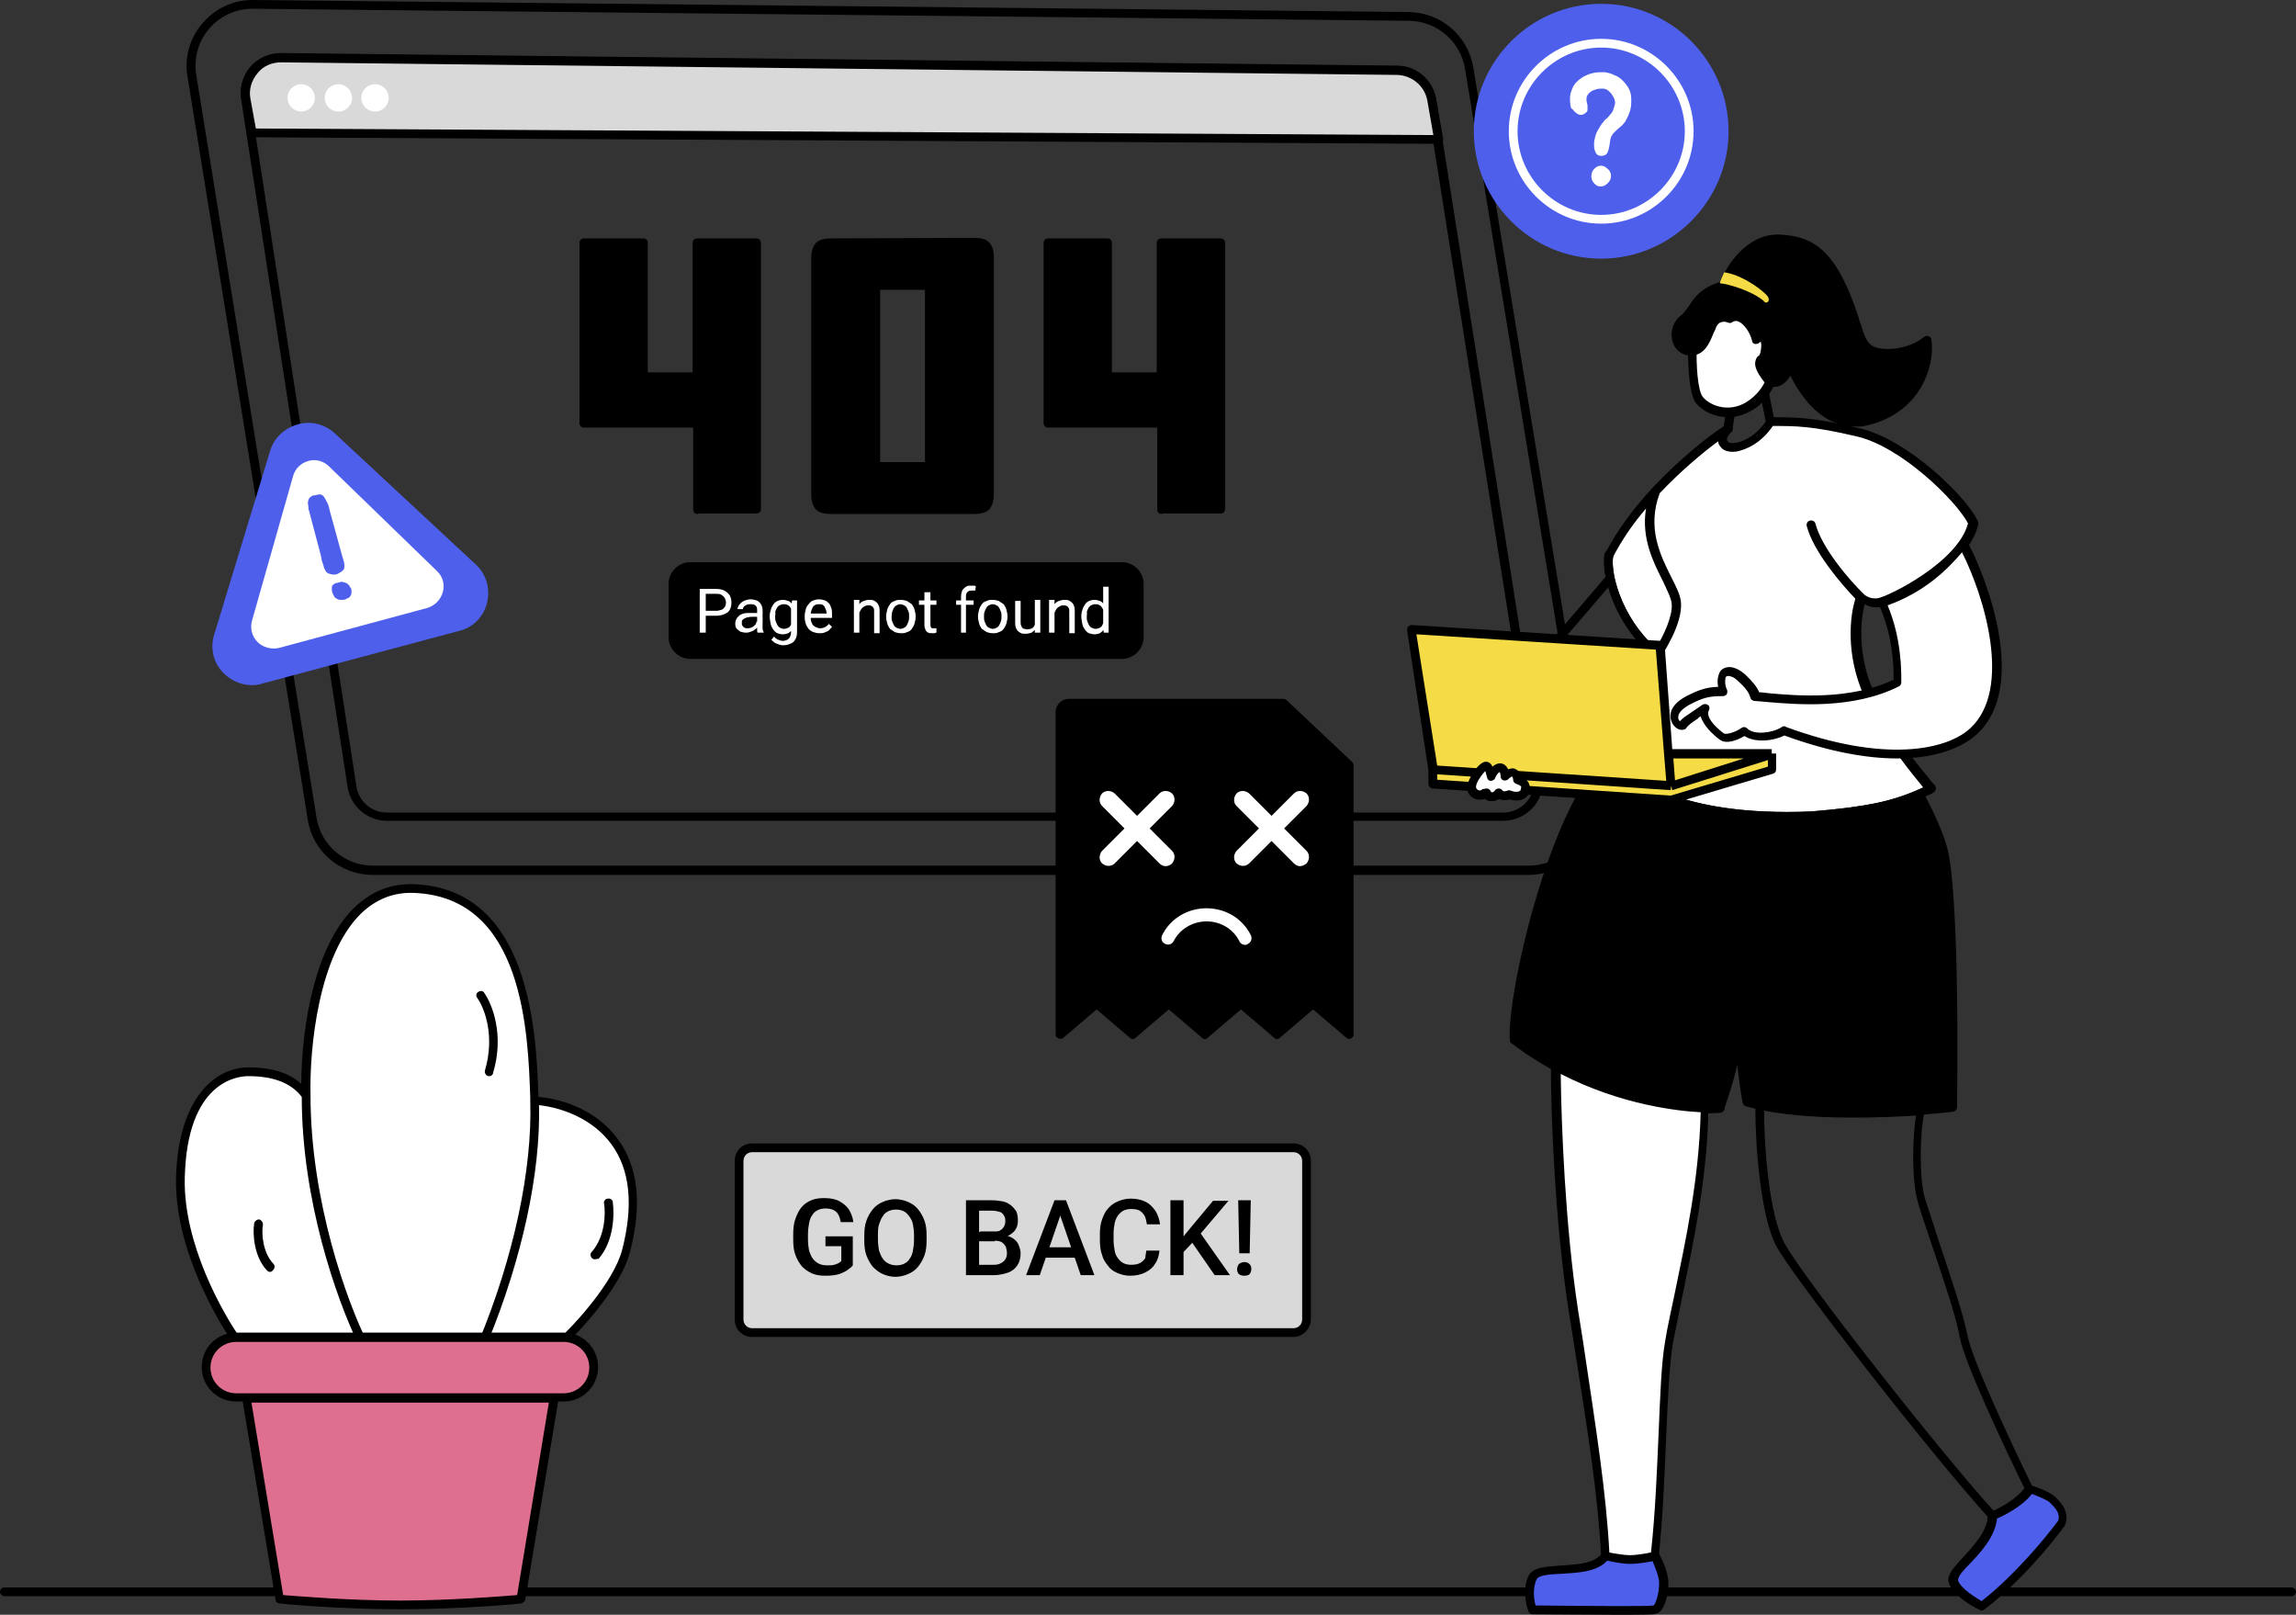
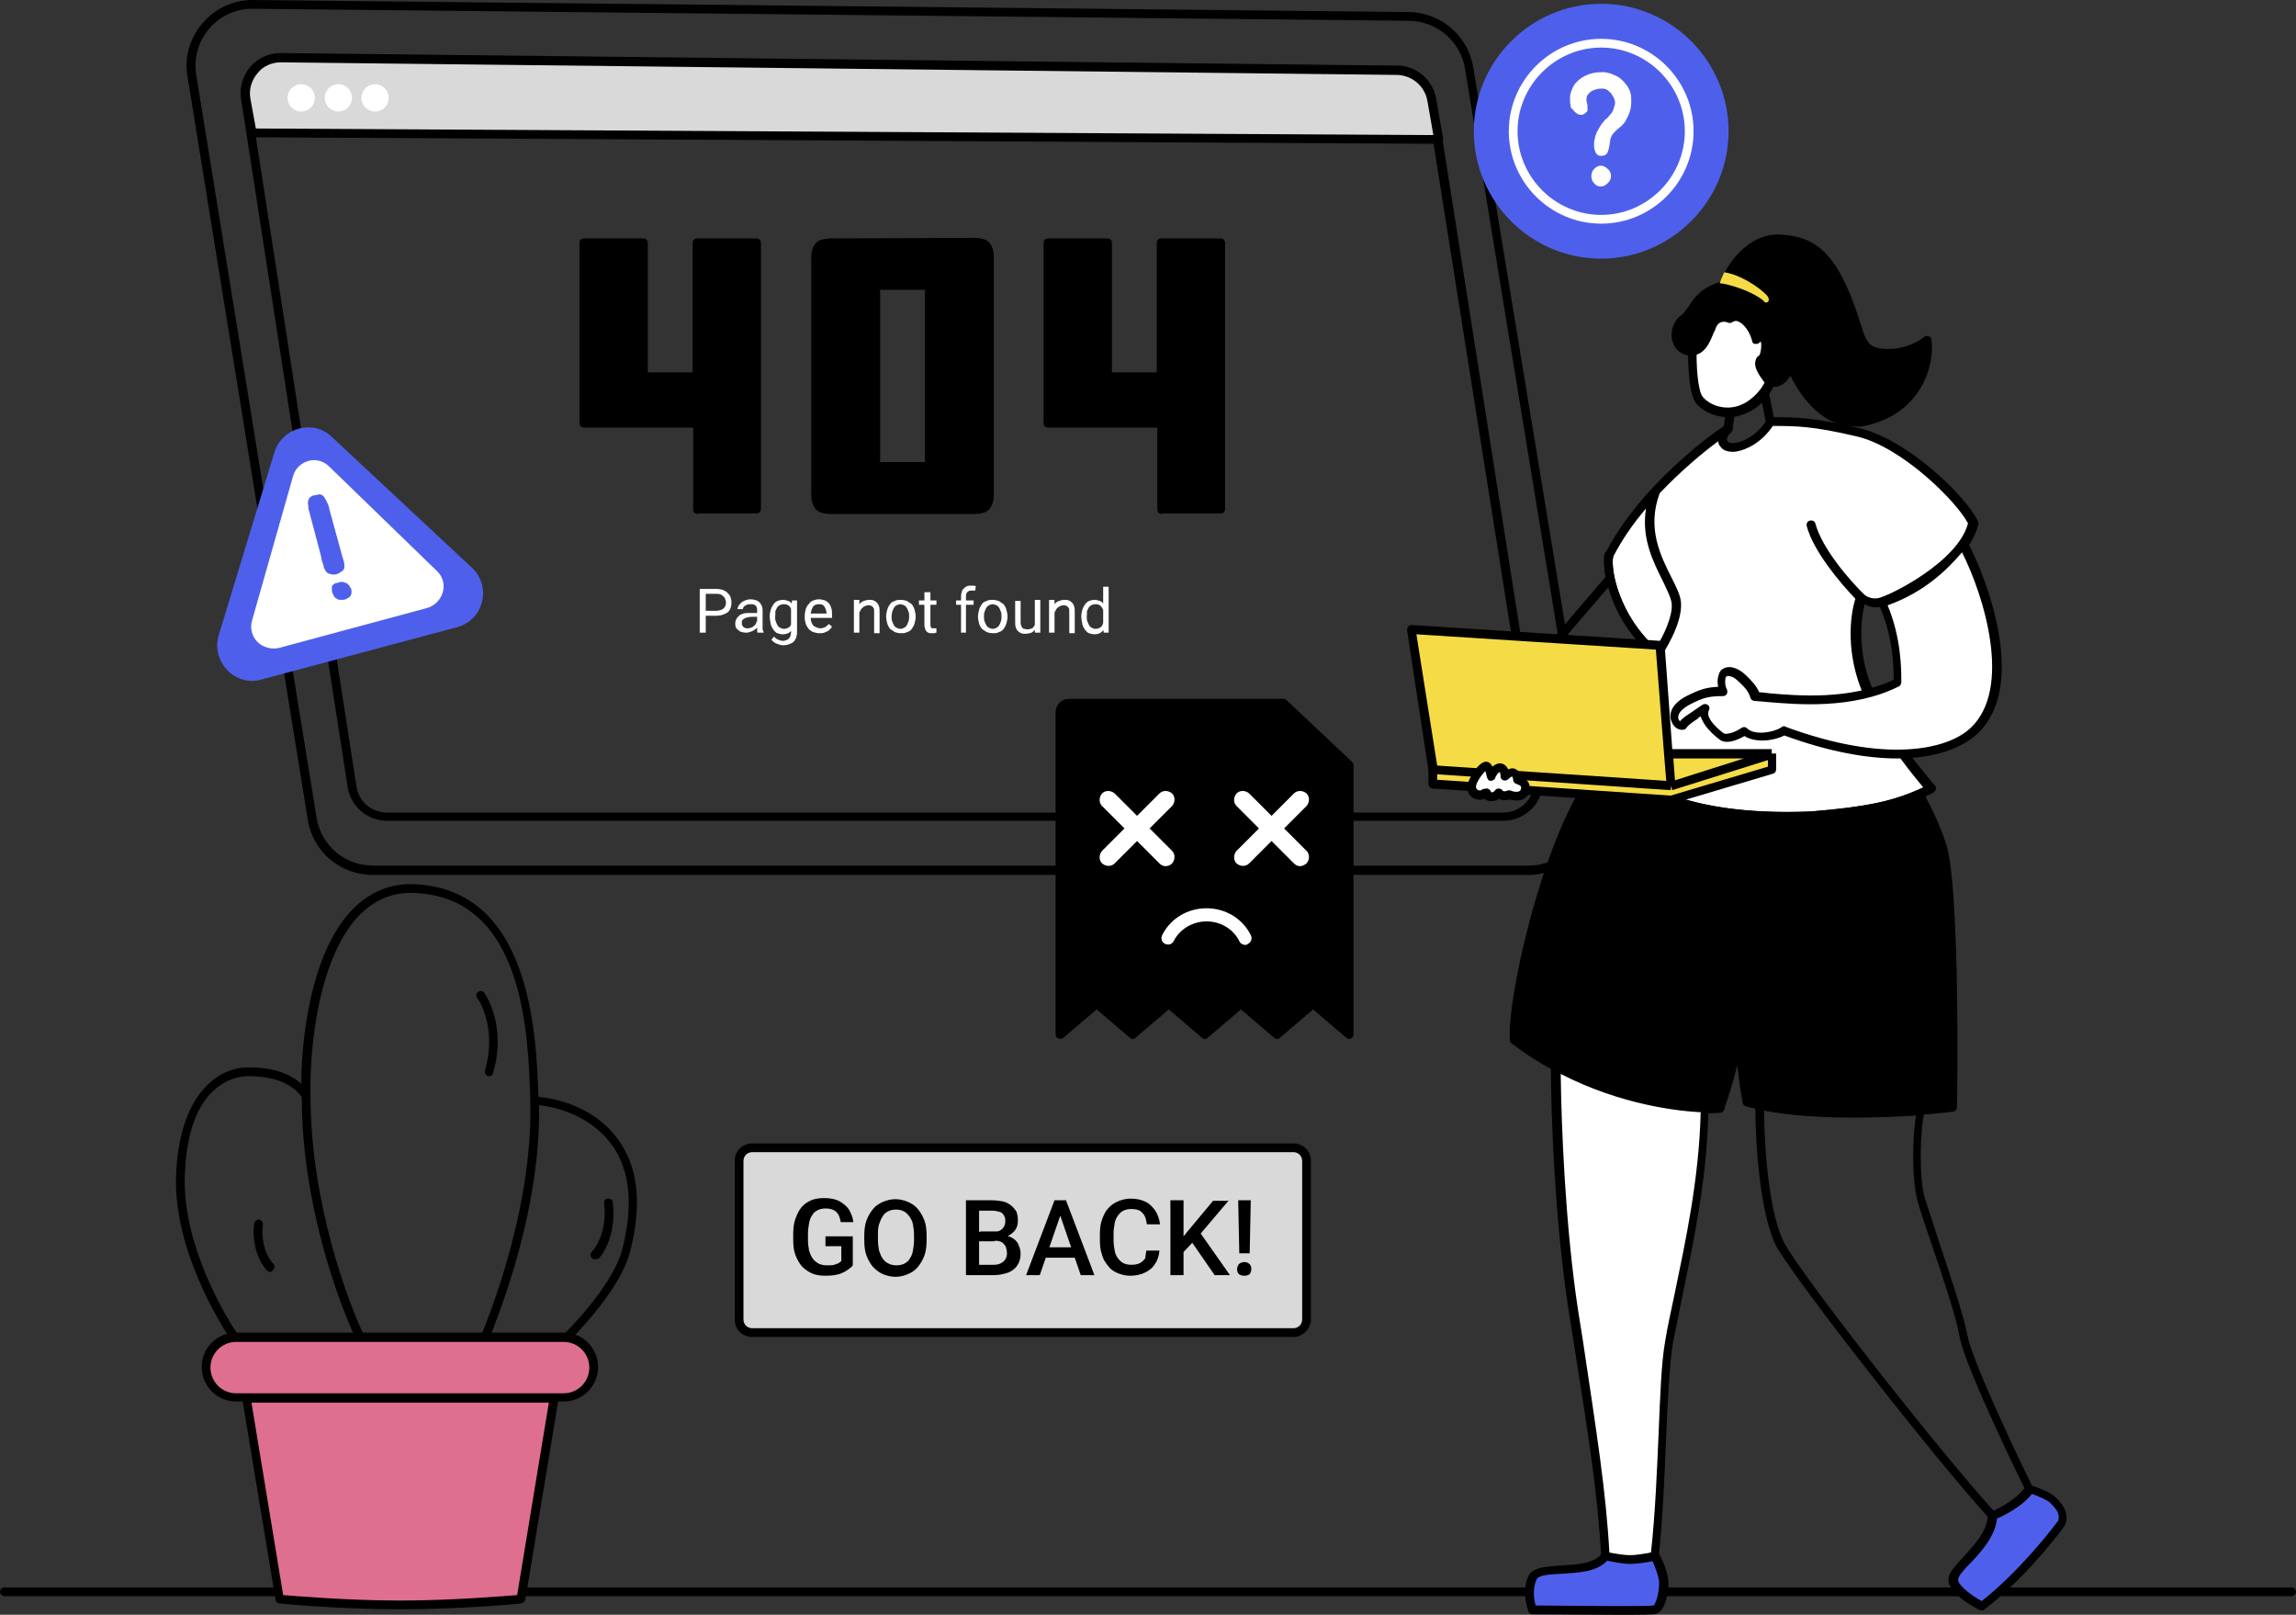
<svg xmlns="http://www.w3.org/2000/svg" version="1.1" id="Layer_1" x="0px" y="0px" viewBox="0 0 420 295.3" style="enable-background:new 0 0 420 295.3;" xml:space="preserve">
  <rect x="0" y="0" width="420" height="295.3" fill="#333333" stroke="none" />
  <style type="text/css">
	.st0{fill:#D9D9D9;}
	.st1{fill:#FFFFFF;}
	.st2{fill:#4E60EB;}
	.st3{fill:#DE6F8F;}
	.st4{fill:#F5DC46;}
</style>
  <g>
    <g>
      <g>
        <g>
          <path d="M274.9,150.1H70.8c-3.6,0-6.6-2.6-7.2-6.1L44.1,18.1c-0.3-2.1,0.3-4.2,1.7-5.9c1.4-1.6,3.4-2.5,5.6-2.5l204.2,2.3      c0,0,0,0,0,0c3.5,0,6.5,2.6,7.1,6.1l19.5,123.6c0.3,2.1-0.3,4.2-1.6,5.8C279.1,149.2,277.1,150.1,274.9,150.1z M51.3,11.4      c-1.6,0-3.2,0.7-4.3,1.9c-1.1,1.3-1.6,2.9-1.3,4.6l19.5,125.9c0.4,2.8,2.8,4.8,5.6,4.8h204.2c1.6,0,3.2-0.7,4.3-2      c1.1-1.3,1.5-2.9,1.3-4.5L261,18.5c-0.4-2.7-2.7-4.7-5.5-4.8L51.3,11.4C51.3,11.4,51.3,11.4,51.3,11.4z" />
        </g>
        <g>
          <path class="st0" d="M255.6,12.9L51.5,10.6c-4,0-7.1,3.6-6.4,7.5l1.1,6.2l217,1.2l-1.3-7.3C261.3,15.2,258.7,12.9,255.6,12.9z" />
          <path d="M263.1,26.3C263.1,26.3,263.1,26.3,263.1,26.3L46.1,25.1c-0.4,0-0.7-0.3-0.8-0.7l-1.1-6.2c-0.4-2.1,0.2-4.3,1.6-5.9      c1.4-1.6,3.4-2.5,5.6-2.5l204.2,2.3h0c3.5,0,6.5,2.6,7.1,6l1.3,7.3c0,0.2,0,0.5-0.2,0.7C263.6,26.2,263.4,26.3,263.1,26.3z       M46.8,23.5l215.4,1.2l-1.1-6.3c-0.5-2.7-2.8-4.6-5.5-4.7L51.4,11.4c-1.7,0-3.3,0.7-4.3,2c-1.1,1.3-1.6,3-1.3,4.6L46.8,23.5z" />
        </g>
        <g>
          <path d="M279.6,160H68.2c-6,0-11-4.3-11.9-10.1L34.3,14c-0.6-3.5,0.4-7.1,2.8-9.8C39.4,1.5,42.7,0,46.2,0c0,0,0.1,0,0.1,0      l211.4,2.2l0,0c5.9,0.1,10.8,4.3,11.8,10.1l22,133.6c0.6,3.5-0.4,7.1-2.7,9.8C286.5,158.4,283.2,160,279.6,160z M46.2,1.6      c-3.1,0-5.9,1.3-7.9,3.6c-2,2.3-2.9,5.4-2.4,8.5l22,135.8c0.8,5.1,5.2,8.8,10.3,8.8h211.4c3.1,0,6-1.3,8-3.7      c2-2.3,2.8-5.4,2.3-8.5L268,12.6c-0.8-5-5.1-8.7-10.2-8.8L46.4,1.6C46.3,1.6,46.3,1.6,46.2,1.6z" />
        </g>
        <g>
          <circle class="st1" cx="55.1" cy="17.9" r="2.5" />
        </g>
        <g>
          <circle class="st1" cx="61.9" cy="17.9" r="2.5" />
        </g>
        <g>
          <circle class="st1" cx="68.6" cy="17.9" r="2.5" />
        </g>
        <g>
-           <path d="M126.3,102.8h78.9c2.2,0,4,1.8,4,4v9.7c0,2.2-1.8,4-4,4h-78.9c-2.2,0-4-1.8-4-4v-9.7      C122.3,104.6,124.1,102.8,126.3,102.8z" />
-         </g>
+           </g>
        <g>
          <path class="st1" d="M131,112.6h-2.1v-0.9h2.1c0.4,0,0.7-0.1,1-0.2s0.4-0.3,0.6-0.5c0.1-0.2,0.2-0.5,0.2-0.8      c0-0.3-0.1-0.5-0.2-0.8c-0.1-0.2-0.3-0.4-0.6-0.6c-0.3-0.2-0.6-0.2-1-0.2h-1.9v7.1h-1.1v-8h3c0.6,0,1.1,0.1,1.5,0.3      c0.4,0.2,0.7,0.5,1,0.9c0.2,0.4,0.3,0.8,0.3,1.3c0,0.5-0.1,1-0.3,1.3c-0.2,0.4-0.5,0.6-1,0.8C132.1,112.5,131.6,112.6,131,112.6      z M138.5,114.7v-3.1c0-0.2,0-0.4-0.1-0.6c-0.1-0.2-0.2-0.3-0.4-0.4c-0.2-0.1-0.4-0.1-0.7-0.1c-0.3,0-0.5,0-0.7,0.1      c-0.2,0.1-0.3,0.2-0.5,0.3c-0.1,0.1-0.2,0.3-0.2,0.5h-1c0-0.2,0.1-0.4,0.2-0.6c0.1-0.2,0.3-0.4,0.5-0.6c0.2-0.2,0.5-0.3,0.7-0.4      c0.3-0.1,0.6-0.2,1-0.2c0.4,0,0.8,0.1,1.1,0.2c0.3,0.1,0.6,0.4,0.8,0.7c0.2,0.3,0.3,0.7,0.3,1.1v2.8c0,0.2,0,0.4,0,0.6      c0,0.2,0.1,0.4,0.2,0.6v0.1h-1.1c-0.1-0.1-0.1-0.3-0.1-0.5C138.5,115.1,138.5,114.9,138.5,114.7z M138.6,112.1l0,0.7h-1      c-0.3,0-0.5,0-0.8,0.1c-0.2,0-0.4,0.1-0.6,0.2c-0.2,0.1-0.3,0.2-0.4,0.3c-0.1,0.1-0.1,0.3-0.1,0.5c0,0.2,0,0.4,0.1,0.5      c0.1,0.2,0.2,0.3,0.4,0.4c0.2,0.1,0.4,0.1,0.6,0.1c0.3,0,0.6-0.1,0.8-0.2c0.2-0.1,0.4-0.3,0.6-0.5c0.1-0.2,0.2-0.4,0.2-0.6      l0.4,0.5c0,0.2-0.1,0.3-0.2,0.5c-0.1,0.2-0.3,0.4-0.5,0.5c-0.2,0.2-0.4,0.3-0.7,0.4c-0.3,0.1-0.5,0.2-0.9,0.2      c-0.4,0-0.8-0.1-1.1-0.2c-0.3-0.2-0.5-0.4-0.7-0.6c-0.2-0.3-0.2-0.6-0.2-0.9c0-0.3,0.1-0.6,0.2-0.8c0.1-0.2,0.3-0.4,0.5-0.6      c0.2-0.2,0.5-0.3,0.8-0.4c0.3-0.1,0.7-0.1,1.1-0.1H138.6z M144.9,109.8h0.9v5.8c0,0.5-0.1,1-0.3,1.3c-0.2,0.4-0.5,0.7-0.9,0.8      c-0.4,0.2-0.8,0.3-1.3,0.3c-0.2,0-0.4,0-0.7-0.1c-0.3-0.1-0.5-0.2-0.8-0.3c-0.3-0.2-0.5-0.4-0.7-0.6l0.5-0.6      c0.2,0.3,0.5,0.5,0.8,0.6c0.3,0.1,0.5,0.2,0.8,0.2c0.3,0,0.6-0.1,0.8-0.2c0.2-0.1,0.4-0.3,0.5-0.5c0.1-0.2,0.2-0.5,0.2-0.9v-4.6      L144.9,109.8z M140.8,112.8v-0.1c0-0.5,0.1-0.9,0.2-1.2c0.1-0.4,0.3-0.7,0.5-1c0.2-0.3,0.5-0.5,0.7-0.6c0.3-0.1,0.6-0.2,1-0.2      c0.4,0,0.7,0.1,1,0.2c0.3,0.1,0.5,0.3,0.7,0.6c0.2,0.2,0.4,0.5,0.5,0.9c0.1,0.3,0.2,0.7,0.2,1.2v0.5c0,0.4-0.1,0.8-0.2,1.2      c-0.1,0.3-0.3,0.6-0.5,0.9c-0.2,0.2-0.4,0.4-0.7,0.6c-0.3,0.1-0.6,0.2-1,0.2c-0.4,0-0.7-0.1-1-0.2c-0.3-0.1-0.5-0.4-0.7-0.6      c-0.2-0.3-0.4-0.6-0.5-1C140.9,113.6,140.8,113.2,140.8,112.8z M141.8,112.7v0.1c0,0.3,0,0.6,0.1,0.8c0.1,0.3,0.2,0.5,0.3,0.7      c0.1,0.2,0.3,0.4,0.5,0.5c0.2,0.1,0.4,0.2,0.7,0.2c0.3,0,0.6-0.1,0.8-0.2c0.2-0.1,0.4-0.3,0.5-0.6c0.1-0.2,0.2-0.5,0.3-0.8v-1.3      c0-0.2-0.1-0.4-0.2-0.6c-0.1-0.2-0.2-0.4-0.3-0.5c-0.1-0.2-0.3-0.3-0.5-0.4c-0.2-0.1-0.4-0.1-0.7-0.1c-0.3,0-0.5,0.1-0.7,0.2      c-0.2,0.1-0.4,0.3-0.5,0.5c-0.1,0.2-0.2,0.4-0.3,0.7C141.9,112.1,141.8,112.4,141.8,112.7z M149.9,115.8c-0.4,0-0.8-0.1-1.1-0.2      c-0.3-0.1-0.6-0.3-0.9-0.6c-0.2-0.3-0.4-0.6-0.5-0.9c-0.1-0.4-0.2-0.7-0.2-1.2v-0.2c0-0.5,0.1-0.9,0.2-1.3      c0.1-0.4,0.3-0.7,0.6-1c0.2-0.3,0.5-0.5,0.8-0.6c0.3-0.1,0.6-0.2,1-0.2c0.4,0,0.8,0.1,1.1,0.2c0.3,0.1,0.6,0.4,0.8,0.6      c0.2,0.3,0.3,0.6,0.4,0.9c0.1,0.4,0.1,0.7,0.1,1.2v0.5h-4.4v-0.8h3.4v-0.1c0-0.3-0.1-0.5-0.2-0.8c-0.1-0.2-0.2-0.5-0.4-0.6      c-0.2-0.2-0.5-0.2-0.8-0.2c-0.2,0-0.4,0-0.6,0.1c-0.2,0.1-0.4,0.2-0.5,0.4c-0.1,0.2-0.2,0.4-0.3,0.7c-0.1,0.3-0.1,0.6-0.1,1v0.2      c0,0.3,0,0.5,0.1,0.8c0.1,0.2,0.2,0.5,0.3,0.6c0.2,0.2,0.3,0.3,0.6,0.4c0.2,0.1,0.5,0.2,0.7,0.2c0.4,0,0.7-0.1,0.9-0.2      c0.2-0.1,0.5-0.3,0.7-0.6l0.6,0.5c-0.1,0.2-0.3,0.4-0.5,0.6c-0.2,0.2-0.4,0.3-0.7,0.4C150.6,115.8,150.3,115.8,149.9,115.8z       M157.2,111v4.7h-1v-6h1L157.2,111z M156.9,112.5l-0.4,0c0-0.4,0.1-0.8,0.2-1.1c0.1-0.3,0.3-0.7,0.5-0.9      c0.2-0.3,0.5-0.5,0.8-0.6c0.3-0.1,0.6-0.2,1-0.2c0.3,0,0.6,0,0.8,0.1c0.2,0.1,0.4,0.2,0.6,0.4c0.2,0.2,0.3,0.4,0.4,0.7      c0.1,0.3,0.1,0.6,0.1,1v3.9h-1v-3.9c0-0.3,0-0.6-0.1-0.7c-0.1-0.2-0.2-0.3-0.4-0.4c-0.2-0.1-0.4-0.1-0.6-0.1      c-0.3,0-0.5,0.1-0.7,0.2c-0.2,0.1-0.4,0.3-0.5,0.4c-0.1,0.2-0.3,0.4-0.3,0.6C157,112,156.9,112.3,156.9,112.5z M162.1,112.8      v-0.1c0-0.4,0.1-0.8,0.2-1.2c0.1-0.4,0.3-0.7,0.5-1c0.2-0.3,0.5-0.5,0.9-0.6c0.3-0.2,0.7-0.2,1.1-0.2c0.4,0,0.8,0.1,1.1,0.2      c0.3,0.2,0.6,0.4,0.9,0.6c0.2,0.3,0.4,0.6,0.5,1c0.1,0.4,0.2,0.8,0.2,1.2v0.1c0,0.4-0.1,0.8-0.2,1.2s-0.3,0.7-0.5,1      c-0.2,0.3-0.5,0.5-0.9,0.6c-0.3,0.2-0.7,0.2-1.1,0.2c-0.4,0-0.8-0.1-1.1-0.2c-0.3-0.2-0.6-0.4-0.9-0.6c-0.2-0.3-0.4-0.6-0.5-1      C162.2,113.6,162.1,113.2,162.1,112.8z M163.1,112.7v0.1c0,0.3,0,0.6,0.1,0.8c0.1,0.3,0.2,0.5,0.3,0.7c0.1,0.2,0.3,0.4,0.5,0.5      c0.2,0.1,0.5,0.2,0.7,0.2c0.3,0,0.5-0.1,0.7-0.2c0.2-0.1,0.4-0.3,0.5-0.5c0.1-0.2,0.2-0.4,0.3-0.7c0.1-0.3,0.1-0.5,0.1-0.8v-0.1      c0-0.3,0-0.6-0.1-0.8c-0.1-0.3-0.2-0.5-0.3-0.7c-0.1-0.2-0.3-0.4-0.5-0.5c-0.2-0.1-0.5-0.2-0.7-0.2c-0.3,0-0.5,0.1-0.7,0.2      c-0.2,0.1-0.4,0.3-0.5,0.5c-0.1,0.2-0.2,0.4-0.3,0.7C163.2,112.1,163.1,112.4,163.1,112.7z M171.3,109.8v0.8h-3.2v-0.8H171.3z       M169.2,108.3h1v5.9c0,0.2,0,0.4,0.1,0.5c0.1,0.1,0.1,0.2,0.2,0.2c0.1,0,0.2,0,0.3,0c0.1,0,0.2,0,0.3,0c0.1,0,0.2,0,0.2,0l0,0.8      c-0.1,0-0.2,0-0.3,0.1c-0.1,0-0.3,0-0.5,0c-0.2,0-0.5,0-0.7-0.1c-0.2-0.1-0.4-0.3-0.5-0.5c-0.1-0.2-0.2-0.6-0.2-0.9V108.3z       M176.8,115.7h-1v-6.6c0-0.4,0.1-0.8,0.2-1.1c0.2-0.3,0.4-0.5,0.7-0.7c0.3-0.2,0.6-0.2,1-0.2c0.1,0,0.2,0,0.4,0      c0.1,0,0.2,0,0.4,0.1l-0.1,0.8c-0.1,0-0.2,0-0.3,0c-0.1,0-0.2,0-0.3,0c-0.2,0-0.4,0-0.6,0.1c-0.2,0.1-0.3,0.2-0.4,0.4      c-0.1,0.2-0.1,0.4-0.1,0.6V115.7z M178.1,109.8v0.8h-3.2v-0.8H178.1z M178.9,112.8v-0.1c0-0.4,0.1-0.8,0.2-1.2      c0.1-0.4,0.3-0.7,0.5-1c0.2-0.3,0.5-0.5,0.9-0.6c0.3-0.2,0.7-0.2,1.1-0.2c0.4,0,0.8,0.1,1.1,0.2c0.3,0.2,0.6,0.4,0.9,0.6      c0.2,0.3,0.4,0.6,0.5,1c0.1,0.4,0.2,0.8,0.2,1.2v0.1c0,0.4-0.1,0.8-0.2,1.2c-0.1,0.4-0.3,0.7-0.5,1c-0.2,0.3-0.5,0.5-0.9,0.6      c-0.3,0.2-0.7,0.2-1.1,0.2c-0.4,0-0.8-0.1-1.1-0.2c-0.3-0.2-0.6-0.4-0.9-0.6c-0.2-0.3-0.4-0.6-0.5-1S178.9,113.2,178.9,112.8z       M180,112.7v0.1c0,0.3,0,0.6,0.1,0.8c0.1,0.3,0.2,0.5,0.3,0.7c0.1,0.2,0.3,0.4,0.5,0.5c0.2,0.1,0.5,0.2,0.7,0.2      c0.3,0,0.5-0.1,0.7-0.2c0.2-0.1,0.4-0.3,0.5-0.5c0.1-0.2,0.2-0.4,0.3-0.7c0.1-0.3,0.1-0.5,0.1-0.8v-0.1c0-0.3,0-0.6-0.1-0.8      c-0.1-0.3-0.2-0.5-0.3-0.7c-0.1-0.2-0.3-0.4-0.5-0.5c-0.2-0.1-0.5-0.2-0.7-0.2c-0.3,0-0.5,0.1-0.7,0.2c-0.2,0.1-0.4,0.3-0.5,0.5      c-0.1,0.2-0.2,0.4-0.3,0.7C180,112.1,180,112.4,180,112.7z M189.3,114.3v-4.6h1v6h-1L189.3,114.3z M189.5,113.1l0.4,0      c0,0.4,0,0.8-0.1,1.1c-0.1,0.3-0.2,0.6-0.4,0.9c-0.2,0.2-0.4,0.4-0.7,0.6c-0.3,0.1-0.7,0.2-1.1,0.2c-0.3,0-0.6,0-0.8-0.1      c-0.2-0.1-0.4-0.2-0.6-0.4c-0.2-0.2-0.3-0.4-0.4-0.7c-0.1-0.3-0.1-0.6-0.1-1v-3.8h1v3.8c0,0.3,0,0.5,0.1,0.7      c0.1,0.2,0.1,0.3,0.2,0.4c0.1,0.1,0.2,0.2,0.4,0.2c0.1,0,0.3,0.1,0.4,0.1c0.4,0,0.8-0.1,1-0.2c0.3-0.2,0.4-0.4,0.5-0.7      C189.4,113.8,189.5,113.4,189.5,113.1z M192.9,111v4.7h-1v-6h1L192.9,111z M192.6,112.5l-0.4,0c0-0.4,0.1-0.8,0.2-1.1      c0.1-0.3,0.3-0.7,0.5-0.9c0.2-0.3,0.5-0.5,0.8-0.6c0.3-0.1,0.6-0.2,1-0.2c0.3,0,0.6,0,0.8,0.1c0.2,0.1,0.4,0.2,0.6,0.4      c0.2,0.2,0.3,0.4,0.4,0.7c0.1,0.3,0.1,0.6,0.1,1v3.9h-1v-3.9c0-0.3,0-0.6-0.1-0.7c-0.1-0.2-0.2-0.3-0.4-0.4      c-0.2-0.1-0.4-0.1-0.6-0.1c-0.3,0-0.5,0.1-0.7,0.2c-0.2,0.1-0.4,0.3-0.5,0.4c-0.1,0.2-0.3,0.4-0.3,0.6      C192.7,112,192.6,112.3,192.6,112.5z M201.8,114.6v-7.3h1v8.4h-0.9L201.8,114.6z M197.8,112.8v-0.1c0-0.5,0.1-0.9,0.2-1.2      c0.1-0.4,0.3-0.7,0.5-1c0.2-0.3,0.5-0.5,0.7-0.6c0.3-0.1,0.6-0.2,1-0.2c0.4,0,0.7,0.1,1,0.2c0.3,0.1,0.5,0.3,0.7,0.6      c0.2,0.2,0.4,0.5,0.5,0.9c0.1,0.3,0.2,0.7,0.2,1.2v0.5c0,0.4-0.1,0.8-0.2,1.2c-0.1,0.3-0.3,0.6-0.5,0.9      c-0.2,0.2-0.4,0.4-0.7,0.6c-0.3,0.1-0.6,0.2-1,0.2c-0.3,0-0.7-0.1-1-0.2c-0.3-0.1-0.5-0.4-0.7-0.6c-0.2-0.3-0.4-0.6-0.5-1      C197.9,113.6,197.8,113.2,197.8,112.8z M198.8,112.7v0.1c0,0.3,0,0.6,0.1,0.8c0.1,0.3,0.2,0.5,0.3,0.7c0.1,0.2,0.3,0.4,0.5,0.5      c0.2,0.1,0.4,0.2,0.7,0.2c0.3,0,0.6-0.1,0.8-0.2c0.2-0.1,0.4-0.3,0.5-0.6c0.1-0.2,0.2-0.5,0.3-0.8v-1.3c0-0.2-0.1-0.4-0.2-0.6      c-0.1-0.2-0.2-0.4-0.3-0.5c-0.1-0.2-0.3-0.3-0.5-0.4c-0.2-0.1-0.4-0.1-0.7-0.1c-0.3,0-0.5,0.1-0.7,0.2c-0.2,0.1-0.4,0.3-0.5,0.5      c-0.1,0.2-0.2,0.4-0.3,0.7C198.9,112.1,198.8,112.4,198.8,112.7z" />
        </g>
        <g>
          <path d="M127.7,94c-0.6,0-0.9-0.3-0.9-0.9V78.2h-19.9c-0.6,0-0.9-0.3-0.9-0.9V44.5c0-0.6,0.3-0.9,0.9-0.9h10.7      c0.6,0,0.9,0.3,0.9,0.9v23.6h8.2V44.5c0-0.6,0.3-0.9,0.9-0.9h10.7c0.6,0,0.9,0.3,0.9,0.9v48.5c0,0.6-0.3,0.9-0.9,0.9H127.7z" />
        </g>
        <g>
          <path d="M152.1,94c-1.4,0-2.4-0.3-2.9-0.9c-0.5-0.6-0.8-1.5-0.8-2.6V47.1c0-1.1,0.3-2,0.8-2.6c0.5-0.6,1.5-0.9,2.9-0.9l26-0.1      c1.5,0,2.4,0.3,2.9,0.9c0.5,0.6,0.8,1.4,0.8,2.6v43.5c0,1.1-0.3,2-0.8,2.6c-0.5,0.6-1.5,0.9-2.9,0.9H152.1z M161,84.5h8.2V53      H161V84.5z" />
        </g>
        <g>
          <path d="M212.6,94c-0.6,0-0.9-0.3-0.9-0.9V78.2h-19.9c-0.6,0-0.9-0.3-0.9-0.9V44.5c0-0.6,0.3-0.9,0.9-0.9h10.7      c0.6,0,0.9,0.3,0.9,0.9v23.6h8.2V44.5c0-0.6,0.3-0.9,0.9-0.9h10.7c0.6,0,0.9,0.3,0.9,0.9v48.5c0,0.6-0.3,0.9-0.9,0.9H212.6z" />
        </g>
        <g>
          <circle class="st2" cx="292.9" cy="24" r="22.5" />
-           <path class="st2" d="M292.9,47.3c-12.9,0-23.3-10.5-23.3-23.3S280,0.7,292.9,0.7s23.3,10.5,23.3,23.3S305.7,47.3,292.9,47.3z       M292.9,2.3c-12,0-21.7,9.7-21.7,21.7s9.7,21.7,21.7,21.7S314.6,36,314.6,24S304.9,2.3,292.9,2.3z" />
+           <path class="st2" d="M292.9,47.3c-12.9,0-23.3-10.5-23.3-23.3S280,0.7,292.9,0.7s23.3,10.5,23.3,23.3S305.7,47.3,292.9,47.3z       M292.9,2.3c-12,0-21.7,9.7-21.7,21.7s9.7,21.7,21.7,21.7S314.6,36,314.6,24z" />
        </g>
        <g>
          <path class="st1" d="M287.3,19.3c-0.1-0.4-0.1-0.9-0.1-1.4c0-0.5,0.1-0.9,0.3-1.4c0.2-0.6,0.5-1.1,0.9-1.5      c0.4-0.4,0.9-0.8,1.5-1.1c0.6-0.3,1.2-0.5,1.8-0.6c0.6-0.1,1.2-0.1,1.8-0.1c0.6,0.1,1.2,0.2,1.7,0.5c0.6,0.2,1.1,0.5,1.6,1      c0.5,0.5,0.9,1,1.2,1.6c0.3,0.6,0.4,1.2,0.4,1.9c0,0.7,0,1.3-0.2,2c-0.2,0.6-0.4,1.2-0.8,1.8c0,0,0,0,0,0.1      c-0.3,0.4-0.6,0.8-1,1.1c-0.4,0.3-0.7,0.6-1.1,1c-0.4,0.4-0.6,0.8-0.7,1.2c-0.1,0.4-0.1,0.8-0.2,1.3c-0.1,0.5-0.2,0.9-0.4,1.3      c-0.2,0.3-0.5,0.5-1.1,0.5c-0.4,0-0.6-0.1-0.8-0.3c-0.2-0.2-0.3-0.5-0.4-0.8c-0.1-0.3-0.1-0.6-0.1-1c0-0.3,0-0.6,0.1-0.9      c0.1-0.6,0.3-1.2,0.6-1.7c0.3-0.5,0.6-1.1,1-1.5c0.2-0.3,0.4-0.5,0.7-0.7c0.2-0.2,0.4-0.5,0.6-0.7c0.2-0.2,0.4-0.5,0.5-0.8      c0.1-0.3,0.2-0.6,0.3-1c0.1-0.3,0-0.7-0.1-1c-0.1-0.3-0.3-0.6-0.5-0.9c-0.2-0.3-0.5-0.5-0.7-0.7c-0.3-0.2-0.6-0.3-1-0.3      c-0.3,0-0.6,0-1,0.1c-0.3,0.1-0.7,0.2-1,0.4c-0.3,0.2-0.5,0.4-0.7,0.7c-0.2,0.3-0.2,0.6-0.2,0.9c0,0.2,0.1,0.4,0.1,0.6      c0.1,0.2,0.1,0.4,0.1,0.6c0,0.2,0,0.4,0,0.6c0,0.2-0.1,0.4-0.3,0.5c-0.3,0.3-0.6,0.4-0.9,0.4c-0.3,0-0.6-0.1-0.8-0.3      c-0.3-0.2-0.5-0.4-0.7-0.7C287.4,19.9,287.3,19.6,287.3,19.3z M294.7,32.2c0,0.5-0.2,0.9-0.6,1.3c-0.4,0.4-0.8,0.6-1.3,0.6      c-0.5,0-0.9-0.2-1.2-0.6c-0.4-0.4-0.5-0.9-0.5-1.3c0-0.5,0.2-1,0.5-1.3c0.4-0.4,0.8-0.6,1.2-0.6c0.5,0,0.9,0.2,1.3,0.6      C294.5,31.2,294.7,31.7,294.7,32.2z" />
        </g>
        <g>
          <path class="st1" d="M292.9,40.9c-9.3,0-16.9-7.6-16.9-16.9s7.6-16.9,16.9-16.9c9.3,0,16.9,7.6,16.9,16.9S302.2,40.9,292.9,40.9      z M292.9,8.7c-8.4,0-15.3,6.9-15.3,15.3s6.9,15.3,15.3,15.3s15.3-6.9,15.3-15.3S301.3,8.7,292.9,8.7z" />
        </g>
        <g>
          <path class="st2" d="M40,116.2l10.2-33.5c1.4-4.5,7.1-6.1,10.5-2.8l25.6,23.9c3.7,3.4,2.2,9.6-2.7,10.9l-35.9,9.6      C43,125.6,38.6,121,40,116.2z" />
-           <path class="st2" d="M46.1,125.3c-1.9,0-3.8-0.8-5.2-2.2c-1.9-1.9-2.5-4.6-1.7-7.1l10.2-33.5c0.7-2.4,2.6-4.2,5.1-4.9      c2.4-0.7,5,0,6.8,1.7L87,103.2c2,1.8,2.7,4.5,2.1,7c-0.6,2.6-2.6,4.6-5.2,5.2l-35.9,9.6C47.4,125.2,46.8,125.3,46.1,125.3z       M56.4,78.9c-0.5,0-1,0.1-1.5,0.2c-1.9,0.5-3.4,1.9-3.9,3.8l-10.2,33.5c-0.6,2-0.1,4.1,1.3,5.6c1.4,1.5,3.5,2.1,5.5,1.5      l35.9-9.6c2-0.5,3.5-2.1,4-4.1c0.5-2-0.1-4.1-1.6-5.5L60.3,80.5C59.2,79.5,57.8,78.9,56.4,78.9z" />
        </g>
        <g>
          <path class="st1" d="M45.3,113.2l7.5-26.4c1-3.5,5.4-4.7,8-2.1l19.7,19.1c2.7,2.6,1.5,7.2-2.1,8.1l-27.1,7.3      C47.6,120.2,44.3,116.8,45.3,113.2z" />
          <path class="st2" d="M49.9,120.2c-1.5,0-2.9-0.6-4-1.7c-1.4-1.5-2-3.5-1.4-5.5L52,86.6c0.5-1.9,2-3.4,4-3.9      c1.9-0.5,3.9,0,5.4,1.4L81,103.3c1.5,1.4,2,3.5,1.5,5.5c-0.5,2-2,3.5-4,4L51.4,120C50.9,120.1,50.4,120.2,49.9,120.2z       M46.1,113.5c-0.4,1.4,0,2.9,1,3.9c1,1,2.5,1.4,3.9,1.1l27.1-7.3c1.4-0.4,2.5-1.5,2.9-2.9c0.4-1.4,0-2.9-1.1-3.9L60.2,85.3      c-1-1-2.5-1.4-3.8-1c-1.4,0.4-2.4,1.4-2.8,2.8L46.1,113.5z" />
        </g>
        <g>
          <path class="st2" d="M56.4,91.5c0.1-0.3,0.2-0.5,0.4-0.6c0.2-0.2,0.4-0.3,0.6-0.3c0.2,0,0.4-0.1,0.5-0.1c0.2,0,0.4-0.1,0.5-0.1      c0.4,0,0.7,0.2,0.9,0.5c0.2,0.3,0.4,0.7,0.6,1.1c0.2,0.4,0.3,0.8,0.4,1.3c0.1,0.4,0.2,0.8,0.3,1.1l2,7.3c0.1,0.3,0.2,0.7,0.3,1      c0.1,0.3,0.1,0.7,0.1,1c0,0.3-0.2,0.6-0.5,0.8c-0.3,0.2-0.6,0.4-0.9,0.5c-0.4,0.1-0.7,0.1-1.1,0c-0.4-0.1-0.6-0.2-0.8-0.4      c-0.1-0.1-0.2-0.3-0.3-0.5c-0.1-0.2-0.2-0.4-0.2-0.6c-0.1-0.3-0.2-0.6-0.3-0.9c-0.1-0.3-0.1-0.6-0.2-1l-2.2-8.3      c-0.1-0.2-0.1-0.5-0.1-0.8C56.3,92.1,56.3,91.8,56.4,91.5z M63.5,106.7c0.1,0.1,0.1,0.1,0.2,0.2c0.1,0.1,0.1,0.1,0.2,0.2      c0.1,0.2,0.2,0.4,0.3,0.5c0.1,0.2,0.1,0.4,0.1,0.6c0,0.2,0,0.4-0.1,0.6c-0.1,0.2-0.2,0.4-0.4,0.5c-0.2,0.1-0.4,0.2-0.6,0.3      c-0.2,0.1-0.5,0.1-0.7,0.1c-0.2,0-0.5,0-0.7-0.1c-0.2-0.1-0.4-0.2-0.6-0.4c-0.1-0.2-0.3-0.5-0.4-0.8c-0.1-0.3-0.1-0.6-0.1-0.9      c0-0.3,0.1-0.5,0.3-0.6c0.2-0.2,0.4-0.3,0.7-0.3c0.3-0.1,0.6-0.2,0.9-0.2C63,106.5,63.3,106.6,63.5,106.7z" />
        </g>
        <g>
          <path d="M419.2,291.9H0.8c-0.4,0-0.8-0.4-0.8-0.8s0.4-0.8,0.8-0.8h418.4c0.4,0,0.8,0.4,0.8,0.8S419.6,291.9,419.2,291.9z" />
        </g>
        <g>
          <path d="M193.9,189.2v-59c0-0.9,0.7-1.6,1.6-1.6h39.3l12,11.3v49.4l-6.6-5.6l-6.6,5.6l-6.6-5.6l-6.6,5.6l-6.6-5.6l-6.6,5.6      l-6.6-5.6L193.9,189.2z" />
        </g>
        <g>
          <path d="M246.8,190c-0.2,0-0.4-0.1-0.5-0.2l-6.1-5.2l-6.1,5.2c-0.3,0.3-0.7,0.3-1,0l-6.1-5.2l-6.1,5.2c-0.3,0.3-0.7,0.3-1,0      l-6.1-5.2l-6.1,5.2c-0.3,0.3-0.7,0.3-1,0l-6.1-5.2l-6.1,5.2c-0.2,0.2-0.6,0.2-0.9,0.1c-0.3-0.1-0.5-0.4-0.5-0.7v-59      c0-1.3,1.1-2.4,2.4-2.4h39.3h0c0,0,0,0,0,0c0,0,0,0,0,0c0,0,0,0,0,0c0.1,0,0.2,0,0.3,0.1c0,0,0,0,0,0l0,0c0.1,0,0.2,0.1,0.2,0.1      l0,0c0,0,0,0,0,0c0,0,0,0,0,0l0,0c0,0,0,0,0,0l12,11.3c0,0,0,0,0,0c0,0,0,0,0,0c0.1,0.1,0.1,0.2,0.2,0.2c0,0.1,0.1,0.2,0.1,0.3      v49.4c0,0.3-0.2,0.6-0.5,0.7C247,190,246.9,190,246.8,190z M200.5,182.8c0.2,0,0.4,0.1,0.5,0.2l6.1,5.2l6.1-5.2      c0.3-0.3,0.7-0.3,1,0l6.1,5.2l6.1-5.2c0.3-0.3,0.7-0.3,1,0l6.1,5.2l6.1-5.2c0.3-0.3,0.7-0.3,1,0l5.3,4.5v-46.8h-9.6      c-1.3,0-2.4-1.1-2.4-2.4v-8.9h-38.5c-0.4,0-0.8,0.4-0.8,0.8v57.3l5.3-4.5C200.1,182.9,200.3,182.8,200.5,182.8z M235.6,130.5      v7.8c0,0.4,0.4,0.8,0.8,0.8h8.3L235.6,130.5z" />
        </g>
        <g>
          <path class="st1" d="M213.2,158.4c-0.4,0-0.8-0.2-1.1-0.5l-4.1-4.1l-4.1,4.1c-0.6,0.6-1.6,0.6-2.3,0c-0.6-0.6-0.6-1.6,0-2.3      l4.1-4.1l-4.1-4.1c-0.6-0.6-0.6-1.6,0-2.3c0.6-0.6,1.6-0.6,2.3,0l4.1,4.1l4.1-4.1c0.6-0.6,1.6-0.6,2.3,0c0.6,0.6,0.6,1.6,0,2.3      l-4.1,4.1l4.1,4.1c0.6,0.6,0.6,1.6,0,2.3C214.1,158.2,213.7,158.4,213.2,158.4z" />
        </g>
        <g>
          <path class="st1" d="M237.8,158.4c-0.4,0-0.8-0.2-1.1-0.5l-4.1-4.1l-4.1,4.1c-0.6,0.6-1.6,0.6-2.3,0c-0.6-0.6-0.6-1.6,0-2.3      l4.1-4.1l-4.1-4.1c-0.6-0.6-0.6-1.6,0-2.3c0.6-0.6,1.6-0.6,2.3,0l4.1,4.1l4.1-4.1c0.6-0.6,1.6-0.6,2.3,0c0.6,0.6,0.6,1.6,0,2.3      l-4.1,4.1l4.1,4.1c0.6,0.6,0.6,1.6,0,2.3C238.6,158.2,238.2,158.4,237.8,158.4z" />
        </g>
        <g>
          <path class="st1" d="M227.8,172.8c-0.4,0-0.9-0.2-1.1-0.7c-1.1-2.2-3.4-3.6-6-3.6c-2.5,0-4.9,1.4-6,3.6c-0.3,0.6-1,0.8-1.6,0.5      c-0.6-0.3-0.8-1-0.5-1.6c1.5-3,4.6-4.9,8.1-4.9c3.5,0,6.6,1.9,8.1,4.9c0.3,0.6,0.1,1.3-0.5,1.6      C228.1,172.8,227.9,172.8,227.8,172.8z" />
        </g>
        <g>
          <path class="st0" d="M138.2,209.9H236c1.7,0,3,1.3,3,3v27.8c0,1.7-1.3,3-3,3h-97.8c-1.7,0-3-1.3-3-3v-27.8      C135.2,211.2,136.5,209.9,138.2,209.9z" />
        </g>
        <g>
          <path d="M236.6,244.5h-99c-1.8,0-3.2-1.4-3.2-3.2v-29c0-1.8,1.4-3.2,3.2-3.2h99c1.8,0,3.2,1.4,3.2,3.2v29      C239.8,243,238.3,244.5,236.6,244.5z M137.6,210.7c-0.9,0-1.6,0.7-1.6,1.6v29c0,0.9,0.7,1.6,1.6,1.6h99c0.9,0,1.6-0.7,1.6-1.6      v-29c0-0.9-0.7-1.6-1.6-1.6H137.6z" />
        </g>
        <g>
          <path d="M156,226.2v5.2c-0.2,0.3-0.5,0.5-0.9,0.8c-0.4,0.3-1,0.6-1.6,0.8c-0.7,0.2-1.5,0.3-2.5,0.3c-0.9,0-1.7-0.1-2.4-0.4      c-0.7-0.3-1.3-0.7-1.9-1.3c-0.5-0.6-0.9-1.3-1.2-2.1c-0.3-0.8-0.4-1.7-0.4-2.8v-1c0-1,0.1-2,0.4-2.8c0.3-0.8,0.6-1.5,1.1-2.1      c0.5-0.6,1.1-1,1.8-1.3c0.7-0.3,1.5-0.4,2.4-0.4c1.1,0,2.1,0.2,2.8,0.6c0.7,0.4,1.3,0.9,1.7,1.5c0.4,0.7,0.7,1.4,0.8,2.3h-2.3      c-0.1-0.5-0.2-0.9-0.4-1.3c-0.2-0.4-0.5-0.7-0.9-0.9c-0.4-0.2-0.9-0.3-1.5-0.3c-0.5,0-1,0.1-1.4,0.3c-0.4,0.2-0.8,0.5-1,0.9      c-0.3,0.4-0.5,0.9-0.6,1.5c-0.1,0.6-0.2,1.2-0.2,2v1c0,0.8,0.1,1.4,0.2,2c0.2,0.6,0.4,1.1,0.7,1.5c0.3,0.4,0.7,0.7,1.1,0.9      c0.4,0.2,0.9,0.3,1.5,0.3c0.5,0,1,0,1.3-0.1c0.3-0.1,0.6-0.2,0.8-0.3c0.2-0.1,0.4-0.3,0.5-0.4v-2.7h-2.9v-1.8H156z M169.5,226      v0.8c0,1-0.1,2-0.4,2.8c-0.3,0.8-0.7,1.5-1.2,2.1c-0.5,0.6-1.1,1-1.8,1.3c-0.7,0.3-1.5,0.5-2.3,0.5c-0.8,0-1.6-0.2-2.3-0.5      c-0.7-0.3-1.3-0.8-1.8-1.3c-0.5-0.6-0.9-1.3-1.2-2.1c-0.3-0.8-0.4-1.8-0.4-2.8V226c0-1,0.1-2,0.4-2.8c0.3-0.8,0.7-1.5,1.2-2.1      c0.5-0.6,1.1-1,1.8-1.3c0.7-0.3,1.5-0.5,2.3-0.5c0.8,0,1.6,0.2,2.3,0.5c0.7,0.3,1.3,0.7,1.8,1.3c0.5,0.6,0.9,1.3,1.2,2.1      C169.4,224,169.5,224.9,169.5,226z M167.2,226.7v-0.8c0-0.8-0.1-1.4-0.2-2c-0.1-0.6-0.4-1.1-0.7-1.5c-0.3-0.4-0.6-0.7-1-0.9      c-0.4-0.2-0.9-0.3-1.4-0.3c-0.5,0-1,0.1-1.4,0.3c-0.4,0.2-0.8,0.5-1,0.9c-0.3,0.4-0.5,0.9-0.7,1.5c-0.2,0.6-0.2,1.3-0.2,2v0.8      c0,0.8,0.1,1.4,0.2,2c0.2,0.6,0.4,1.1,0.7,1.5c0.3,0.4,0.6,0.7,1.1,0.9c0.4,0.2,0.9,0.3,1.4,0.3c0.5,0,1-0.1,1.4-0.3      c0.4-0.2,0.8-0.5,1-0.9c0.3-0.4,0.5-0.9,0.6-1.5C167.1,228.2,167.2,227.5,167.2,226.7z M181.9,227h-3.5l0-1.7h3.1      c0.5,0,1-0.1,1.3-0.2c0.4-0.2,0.6-0.4,0.8-0.7c0.2-0.3,0.3-0.7,0.3-1.1c0-0.5-0.1-0.8-0.3-1.1c-0.2-0.3-0.4-0.5-0.8-0.6      c-0.4-0.1-0.8-0.2-1.4-0.2h-2.3v11.8h-2.4v-13.7h4.7c0.8,0,1.4,0.1,2,0.2c0.6,0.1,1.1,0.4,1.5,0.7c0.4,0.3,0.7,0.7,1,1.1      c0.2,0.5,0.3,1,0.3,1.7c0,0.6-0.1,1.1-0.4,1.6c-0.3,0.5-0.7,0.8-1.2,1.1c-0.5,0.3-1.2,0.5-2,0.5L181.9,227z M181.7,233.2h-4.1      l1.1-1.9h3.1c0.5,0,1-0.1,1.3-0.3c0.4-0.2,0.6-0.4,0.8-0.7c0.2-0.3,0.3-0.7,0.3-1.1c0-0.4-0.1-0.8-0.2-1.2      c-0.2-0.3-0.4-0.6-0.7-0.8c-0.3-0.2-0.8-0.3-1.3-0.3h-2.7l0-1.7h3.5l0.5,0.7c0.8,0,1.4,0.2,1.9,0.5c0.5,0.3,0.9,0.7,1.1,1.2      c0.2,0.5,0.4,1,0.4,1.6c0,0.9-0.2,1.6-0.6,2.2c-0.4,0.6-0.9,1-1.6,1.3C183.6,233,182.7,233.2,181.7,233.2z M194.3,221.3      l-4.1,11.9h-2.5l5.2-13.7h1.6L194.3,221.3z M197.7,233.2l-4.1-11.9l-0.2-1.8h1.6l5.2,13.7H197.7z M197.5,228.1v1.9H190v-1.9      H197.5z M209.7,228.7h2.4c-0.1,0.9-0.3,1.7-0.8,2.4c-0.4,0.7-1,1.2-1.8,1.6s-1.7,0.6-2.8,0.6c-0.8,0-1.6-0.2-2.3-0.5      c-0.7-0.3-1.3-0.7-1.7-1.3c-0.5-0.6-0.9-1.2-1.1-2c-0.3-0.8-0.4-1.7-0.4-2.7v-1.1c0-1,0.1-1.9,0.4-2.7c0.3-0.8,0.6-1.5,1.1-2      c0.5-0.6,1.1-1,1.8-1.3c0.7-0.3,1.5-0.5,2.3-0.5c1.1,0,2,0.2,2.8,0.6c0.8,0.4,1.3,1,1.8,1.7c0.4,0.7,0.7,1.5,0.8,2.4h-2.4      c-0.1-0.6-0.2-1.1-0.4-1.5c-0.2-0.4-0.5-0.7-0.9-1c-0.4-0.2-0.9-0.3-1.6-0.3c-0.5,0-1,0.1-1.4,0.3c-0.4,0.2-0.7,0.5-1,0.9      c-0.3,0.4-0.5,0.9-0.6,1.4c-0.1,0.6-0.2,1.2-0.2,1.9v1.2c0,0.7,0.1,1.3,0.2,1.9c0.1,0.6,0.3,1,0.6,1.4c0.3,0.4,0.6,0.7,1,0.9      c0.4,0.2,0.9,0.3,1.4,0.3c0.7,0,1.2-0.1,1.6-0.3c0.4-0.2,0.7-0.5,1-0.9C209.5,229.8,209.6,229.3,209.7,228.7z M216.5,219.5v13.7      h-2.4v-13.7H216.5z M224.8,219.5l-5.6,6.6l-3.2,3.4l-0.4-2.3l2.3-2.8l4-4.8H224.8z M222.2,233.2l-4.5-6.5l1.6-1.6l5.7,8.1H222.2      z M228.8,219.5l-0.2,9.7h-1.9l-0.2-9.7H228.8z M226.3,232.1c0-0.3,0.1-0.6,0.3-0.9c0.2-0.2,0.6-0.4,1-0.4c0.4,0,0.7,0.1,1,0.4      c0.2,0.2,0.3,0.5,0.3,0.9c0,0.3-0.1,0.6-0.3,0.9c-0.2,0.2-0.6,0.3-1,0.3c-0.4,0-0.7-0.1-1-0.3      C226.4,232.7,226.3,232.5,226.3,232.1z" />
        </g>
        <g>
-           <path class="st1" d="M44.1,246.3c-3.8-5.1-11.4-18.4-11.1-30.9c0.4-15.6,7.9-19.4,12.4-19.4c4.9,0,8.5,1.3,10.6,4.3      c-0.3-12.9,3.2-38.6,20-37.9c20.9,0.9,21.5,27.5,21.9,38.8c7.9,0.4,22.4,6.4,16.8,27.5c-1.7,6.3-9.1,14.3-12.6,17.5H88H66.7      H44.1z" />
-         </g>
+           </g>
        <g>
          <path d="M88,247.1C88,247.1,88,247.1,88,247.1H66.8c0,0,0,0,0,0H44.1c-0.3,0-0.5-0.1-0.6-0.3c-4-5.4-11.6-18.8-11.3-31.4      c0.4-14.9,7.4-20.2,13.2-20.2c4.3,0,7.5,1,9.7,3c0.1-11,2.6-25.3,9.7-32.2c3.1-3,6.8-4.5,11.1-4.3c21.2,1,22.2,27.3,22.6,38.9      c4.7,0.4,10.8,2.6,14.5,7.7c3.8,5.1,4.5,12.1,2.2,20.8c-1.7,6.4-9.2,14.5-12.9,17.9c-0.1,0.1-0.3,0.2-0.5,0.2H88      C88,247.1,88,247.1,88,247.1z M89.2,245.5h12.4c3.7-3.4,10.6-11,12.2-16.9c2.1-8.1,1.5-14.7-2-19.4c-3.4-4.6-8.9-6.6-13.2-7.1      C98.9,214.5,95.5,230.2,89.2,245.5z M67.2,245.5h20.3c6.5-15.6,9.9-31.7,9.5-44.2c0,0,0,0,0,0l0-0.5      c-0.4-11.9-1.2-36.6-21.1-37.5c-3.8-0.2-7.1,1.1-9.9,3.8c-7.7,7.6-9.4,24.4-9.2,33.2c0,0,0,0,0,0      C56.8,219.7,63.5,238.1,67.2,245.5z M44.5,245.5h20.9c-3.8-7.9-10.2-25.9-10.2-44.9c-1.9-2.5-5.1-3.8-9.8-3.8      c-1.9,0-11.2,0.9-11.6,18.6C33.5,227.3,40.6,240.1,44.5,245.5z M49.4,232.6c-0.2,0-0.4-0.1-0.6-0.3c-2.4-2.6-2.6-6.8-2.3-8.6      c0.1-0.4,0.5-0.7,0.9-0.7c0.4,0.1,0.7,0.5,0.7,0.9c-0.3,1.8,0,5.2,1.9,7.2c0.3,0.3,0.3,0.8,0,1.1      C49.8,232.5,49.6,232.6,49.4,232.6z M108.8,230.3c-0.2,0-0.4-0.1-0.5-0.2c-0.3-0.3-0.4-0.8-0.1-1.1c2.5-2.8,2.6-7.1,2.3-8.9      c-0.1-0.4,0.2-0.9,0.7-0.9c0.4-0.1,0.9,0.2,0.9,0.7c0.3,2.2,0.2,7.1-2.6,10.3C109.2,230.2,109,230.3,108.8,230.3z M89.5,196.8      c-0.1,0-0.1,0-0.2,0c-0.4-0.1-0.7-0.6-0.6-1c1.9-6.4-0.1-11.5-1.4-13.3c-0.3-0.4-0.2-0.9,0.2-1.1c0.4-0.3,0.9-0.2,1.1,0.2      c1.4,2,3.7,7.6,1.6,14.6C90.2,196.5,89.9,196.8,89.5,196.8z" />
        </g>
        <g>
          <path class="st3" d="M51.1,292.5l-6.1-36.8h56.3l-6.1,36.8c0,0-11.1,1.1-22.1,1.1C62.3,293.5,51.1,292.5,51.1,292.5z" />
          <path d="M73.2,294.3c-10.8,0-22-1-22.1-1.1c-0.4,0-0.7-0.3-0.7-0.7l-6.1-36.8c0-0.2,0-0.5,0.2-0.7c0.2-0.2,0.4-0.3,0.6-0.3h56.3      c0.2,0,0.5,0.1,0.6,0.3c0.2,0.2,0.2,0.4,0.2,0.7l-6.1,36.8c-0.1,0.4-0.4,0.6-0.7,0.7C95.3,293.3,84.1,294.3,73.2,294.3z       M51.8,291.7c2.5,0.2,12.1,1,21.4,1s18.9-0.8,21.4-1l5.8-35.2H46L51.8,291.7z" />
        </g>
        <g>
          <path class="st3" d="M103.1,255.5H43.2c-3,0-5.5-2.4-5.5-5.5c0-3,2.4-5.5,5.5-5.5h59.9c3,0,5.5,2.4,5.5,5.5      C108.6,253.1,106.1,255.5,103.1,255.5z" />
          <path d="M103.1,256.3H43.2c-3.5,0-6.3-2.8-6.3-6.3c0-3.5,2.8-6.3,6.3-6.3h59.9c3.5,0,6.3,2.8,6.3,6.3      C109.4,253.5,106.6,256.3,103.1,256.3z M43.2,245.4c-2.6,0-4.7,2.1-4.7,4.7c0,2.6,2.1,4.7,4.7,4.7h59.9c2.6,0,4.7-2.1,4.7-4.7      c0-2.6-2.1-4.7-4.7-4.7H43.2z" />
        </g>
        <g>
          <path d="M316.9,82.6c-0.9,0-1.6-0.2-2-0.7c-0.5-0.5-0.7-1-0.7-1.7c0-0.9,0.6-1.7,1.1-2.2l0.6-3.9c0-0.2,0.2-0.4,0.4-0.6l5.8-3.6      c0.2-0.1,0.5-0.2,0.7-0.1c0.2,0.1,0.4,0.3,0.5,0.6l1.3,6.5c0,0.2,0,0.4-0.1,0.6c-2.1,3.4-5.1,4.8-7.1,5.1      C317.3,82.6,317.1,82.6,316.9,82.6z M317.5,74.7l-0.6,3.9c0,0.2-0.1,0.4-0.3,0.5c-0.4,0.3-0.8,0.9-0.8,1.3c0,0.1,0,0.3,0.2,0.5      c0.2,0.2,0.6,0.3,1.3,0.2c1.7-0.2,4.1-1.5,5.7-4l-1-5L317.5,74.7z M316.1,78.4L316.1,78.4L316.1,78.4z" />
        </g>
        <g>
          <path class="st1" d="M316.1,78.4c-0.7,0.5-1.7,1.9-0.7,2.9c1.3,1.3,5.8,0,8.4-4.2c4.5,0,7.5,0,15.9,1.9      c8.4,1.9,19.2,12.3,21.1,16.6c-1.6,7.8-15.3,14.3-17.2,14.6c-1.6,0.3-2.8-0.5-3.2-1c-1,2.6-2.1,9.7,1.3,17.5      c4.2,9.7,9.7,15.3,11.4,17.5c-5.5,2.6-9.7,3.9-21.8,4.9c-23.7,1-33.5-5.8-37-10.4c2.3-6.2,5.8-14.3,8.8-19.2      c-7.5-6.2-9.4-15.3-8.8-18.2c2.2-4.3,5.3-8.2,8.5-11.7C307.8,84.4,313.1,80.3,316.1,78.4z" />
        </g>
        <g>
          <path d="M326.9,150.1c-21.4,0-29.9-6.6-33.2-10.8c-0.2-0.2-0.2-0.5-0.1-0.8c2.1-5.7,5.5-13.5,8.5-18.7c-7-6.2-9.3-15.1-8.5-18.5      c0-0.1,0-0.1,0.1-0.2c2-3.9,4.9-7.9,8.6-11.9c0,0,0,0,0,0c4.9-5.2,10.1-9.4,13.4-11.5c0.4-0.2,0.8-0.1,1.1,0.2      c0.3,0.3,0.2,0.8-0.1,1.1c-0.4,0.3-0.8,0.9-0.8,1.3c0,0.1,0,0.3,0.2,0.5c0.2,0.2,0.6,0.3,1.3,0.2c1.7-0.2,4.2-1.6,5.9-4.3      c0.1-0.2,0.4-0.4,0.7-0.4c4.6,0,7.6,0,16.1,2c8.8,2,19.6,12.5,21.7,17c0.1,0.2,0.1,0.3,0.1,0.5c-1.7,8.1-15.5,14.8-17.9,15.2      c-1.2,0.2-2.2-0.1-2.9-0.5c-0.8,3.1-1.3,9.3,1.6,15.9c3.3,7.7,7.4,12.6,9.8,15.5c0.6,0.8,1.1,1.4,1.5,1.8      c0.1,0.2,0.2,0.4,0.1,0.7c-0.1,0.2-0.2,0.4-0.4,0.5c-5.7,2.7-10,4-22,4.9C329.8,150.1,328.3,150.1,326.9,150.1z M295.2,138.7      c3,3.5,12,10.7,36.1,9.7c11.1-0.9,15.4-2.1,20.5-4.4c-0.2-0.3-0.5-0.6-0.8-1c-2.3-2.8-6.6-8.1-10.1-15.9      c-3.3-7.5-2.5-14.5-1.5-17.6c-2.7-2.8-7.7-8.7-8.9-13.3c-0.1-0.4,0.1-0.9,0.6-1c0.4-0.1,0.9,0.1,1,0.6      c1.2,4.5,6.3,10.4,8.9,12.9c0,0,0,0,0,0c0.3,0.3,1.3,0.9,2.5,0.7c1.9-0.3,14.7-6.6,16.5-13.7c-2.1-4-12.1-14-20.4-15.9      c-8.1-1.9-11.1-1.9-15.3-1.9c-2.1,3.1-4.9,4.4-6.8,4.7c-1.1,0.1-2.1-0.1-2.6-0.7c-0.4-0.4-0.6-0.8-0.6-1.2      c-3,2.2-7,5.6-10.7,9.5c-2.4,6.4,0.2,11.5,2.1,15.3c0.9,1.8,1.7,3.3,1.8,4.7c0.3,4-3.4,9.5-3.7,9.9      C300.8,125,297.3,133.1,295.2,138.7z M295.1,101.8c-0.5,2.5,1.2,10.8,7.8,16.7c1.4-2.2,3.1-5.8,2.9-8.1c-0.1-1-0.8-2.4-1.6-4.1      c-1.7-3.4-4-7.8-3.1-13.3C298.6,95.9,296.6,98.9,295.1,101.8z" />
        </g>
        <g>
          <path d="M331.3,149.2c-23.7,1-33.5-5.8-37-10.4c-10.4,9.7-17.9,44.2-17.2,51.3c14.3,10.9,31.1,12.8,37.7,12.3      c0.9-2.5,2.8-8.7,3.6-13.6c0,3.2,0.6,9.4,1.3,12.7c10.9,3.1,29.7,1.9,37.7,1c0.3-27.9-0.6-41.9-1.6-46.4      c-0.8-3.6-3.4-8.7-4.5-10.8C346.5,147.3,341.9,148.4,331.3,149.2z" />
        </g>
        <g>
          <path d="M339.1,204.3c-7,0-14.3-0.5-19.7-2c-0.3-0.1-0.5-0.3-0.6-0.6c-0.4-1.8-0.7-4.4-1-6.9c-0.8,3.3-1.8,6.3-2.4,8      c-0.1,0.3-0.4,0.5-0.7,0.5c-7,0.5-23.9-1.6-38.2-12.5c-0.2-0.1-0.3-0.3-0.3-0.6c-0.7-7.3,6.9-42.1,17.5-52      c0.2-0.2,0.4-0.2,0.6-0.2c0.2,0,0.4,0.1,0.6,0.3c2.7,3.4,11.5,11.1,36.4,10.1c10.8-0.9,15.1-2,19.5-3.9c0,0,0,0,0,0      c0.6-0.3,1.3-0.6,1.9-0.9c0.4-0.2,0.9,0,1.1,0.4s0,0.9-0.4,1.1c-0.4,0.2-0.8,0.4-1.2,0.5c1.3,2.5,3.5,7,4.2,10.3      c0.5,2.3,2,12.3,1.6,46.6c0,0.4-0.3,0.7-0.7,0.8C353.2,203.8,346.3,204.3,339.1,204.3z M320.4,200.9c10.4,2.8,27.7,1.9,36.2,0.9      c0.4-33.5-1.1-43.3-1.6-45.6c-0.7-3.2-2.8-7.6-4.1-10c-4.3,1.8-8.9,2.9-19.4,3.8c-23.5,1-33.2-5.6-37.1-10      c-9.6,10-16.7,42.2-16.4,49.7c13.5,10.2,29.3,12.3,36.3,12c0.9-2.8,2.6-8.5,3.4-13c0.1-0.4,0.4-0.7,0.9-0.7      c0.4,0,0.7,0.4,0.7,0.8C319.2,191.8,319.7,197.5,320.4,200.9z" />
        </g>
        <g>
          <path d="M280.7,122.7c-0.3,0-0.6-0.2-0.7-0.4c-0.2-0.3-0.1-0.6,0.1-0.9l13.6-15.9c-0.3-1.7-0.4-3.2-0.2-4.2      c0.1-0.4,0.5-0.7,1-0.6c0.4,0.1,0.7,0.5,0.6,1c-0.2,0.8-0.1,2.3,0.2,3.9c0,0,0,0,0,0c0.4,1.9,2.2,8.5,8.3,13.5      c0.3,0.2,0.4,0.5,0.3,0.9c-0.1,0.3-0.4,0.5-0.7,0.6L280.7,122.7C280.7,122.7,280.7,122.7,280.7,122.7z M294.2,107.4l-11.6,13.5      l18.6-1.9C296.9,114.9,295,110.3,294.2,107.4z" />
        </g>
        <g>
          <path class="st4" d="M258.3,115.1l45.5,2.9l1.5,19.8h19v2.9l-18.5,5.5l-43.5-2.9v-2.6L258.3,115.1z" />
        </g>
        <g>
          <path d="M305.7,147.1C305.7,147.1,305.7,147.1,305.7,147.1l-43.6-2.9c-0.4,0-0.8-0.4-0.8-0.8v-2.5l-3.9-25.6      c0-0.2,0-0.5,0.2-0.7c0.2-0.2,0.4-0.3,0.6-0.3l45.5,2.9c0.4,0,0.7,0.3,0.8,0.7l1.4,19.1h18.2v0.8h0.8v2.9c0,0.4-0.2,0.7-0.6,0.8      l-18.5,5.5C305.8,147.1,305.8,147.1,305.7,147.1z M263,142.6l42.6,2.9l17.8-5.3V139l-17.5,5.5l-0.2-0.8l-0.1,0.8l-42.7-2.9      V142.6z M262.9,140l41.9,2.8l-0.4-4.9l0.8-0.1l-0.8,0.1l-1.5-19.1l-43.8-2.8L262.9,140z M306.1,138.7l0.3,4l12.6-4H306.1z       M262.2,140.8L262.2,140.8z" />
        </g>
        <g>
          <path class="st1" d="M279.1,144.7c-0.5,1.3-2.2,1-2.9,0.6c-0.4,0.2-1.4,0.5-1.9-0.3c-0.6,1-1.9,1-2.3,0c-1,1-2.6,0.3-2.6-1      c0-1.3,1.9-3.9,2.6-3.9c0.5,0,0.9,1.3,1,1.9c0.2-0.5,0.8-1.6,1.6-1.6c0.8,0,1,1.1,1,1.6c0.3-0.3,1.1-0.9,1.6-0.7s0.6,1,0.6,1.3      C278.4,142.8,279.6,143.4,279.1,144.7z" />
          <path d="M272.9,146.5c-0.1,0-0.2,0-0.3,0c-0.4,0-0.7-0.2-1-0.4c-0.6,0.2-1.2,0.2-1.8,0c-0.9-0.4-1.4-1.1-1.4-2.1      c0-1.5,2.1-4.7,3.4-4.7c0.6,0,1,0.4,1.2,0.9c0.4-0.3,0.8-0.6,1.4-0.6c0.7,0,1.2,0.5,1.5,1.1c0.4-0.2,1-0.3,1.4,0      c0.6,0.3,0.9,0.8,1,1.4c0.5,0.2,1,0.5,1.3,1c0.2,0.4,0.4,1,0.1,1.9c0,0,0,0,0,0c-0.2,0.6-0.7,1-1.2,1.2c-0.8,0.3-1.7,0.2-2.4,0      c-0.6,0.2-1.3,0.2-1.9-0.1C273.8,146.4,273.4,146.5,272.9,146.5z M271.9,144.2c0.1,0,0.1,0,0.2,0c0.3,0.1,0.5,0.3,0.6,0.5      c0,0.1,0.1,0.2,0.2,0.2c0.2,0,0.4-0.1,0.6-0.4c0.3-0.4,1-0.4,1.3,0c0.2,0.4,0.9,0.1,0.9,0.1c0.2-0.1,0.5-0.1,0.7,0      c0.5,0.2,1.1,0.3,1.5,0.1c0.2-0.1,0.3-0.2,0.3-0.4l0,0c0.1-0.3,0.1-0.4,0-0.5c-0.1-0.2-0.5-0.3-0.7-0.4      c-0.4-0.1-0.7-0.4-0.7-0.8c0-0.2-0.1-0.5-0.2-0.6c-0.1,0-0.4,0.2-0.7,0.5c-0.2,0.2-0.6,0.3-0.9,0.2c-0.3-0.1-0.5-0.4-0.5-0.7      c0-0.4-0.1-0.8-0.2-0.8c-0.1,0-0.6,0.5-0.8,1.1c-0.1,0.3-0.5,0.5-0.8,0.5c-0.4,0-0.6-0.3-0.7-0.7c-0.1-0.4-0.2-0.8-0.3-1.1      c-0.6,0.6-1.7,2.1-1.7,2.9c0,0.4,0.3,0.5,0.4,0.6c0.1,0,0.5,0.2,0.8-0.2C271.5,144.3,271.7,144.2,271.9,144.2z M272.1,140.9      L272.1,140.9z" />
        </g>
        <g>
          <path class="st1" d="M361.1,133.6c8.6-8.1,1.9-27-2-34.1c-2.6,3.2-7,8.1-14.8,10.7c2.9,6.3,2.8,12.5,2.8,14.6      c-10.4,5.2-24,2.4-26,2.6c-0.3-1.3-1.3-2.3-2.3-3.2c-1-1-2.6-1.9-3.5-1c-0.3,0.3-0.7,1.9,0,3.2c-2.9,0-4,0.4-6.6,1.7      c-4.2,2.3-1.9,4.9-1,4.5c0.6-1,2.6-1.9,4.2-3.2c-1,1.9,1.6,4.2,2.9,5.2c1,0.8,3.2-0.3,4.2-1c1.6,1.6,5.4,1.1,7.1,0      C345.5,140.8,356.8,137.7,361.1,133.6z" />
          <path d="M347,138.7c-5.5,0-12.4-1.2-20.6-4.2c-1.9,1-5.3,1.4-7.3,0.1c-1,0.6-3.3,1.7-4.6,0.6c-1.2-0.9-2.9-2.5-3.4-4.2      c-0.2,0.1-0.4,0.2-0.5,0.4c-0.9,0.6-1.8,1.2-2.1,1.7c-0.1,0.1-0.2,0.3-0.4,0.3c-0.8,0.3-1.9-0.3-2.3-1.4      c-0.3-0.6-0.9-2.8,2.7-4.7c2.4-1.2,3.6-1.6,5.8-1.7c-0.3-1.3,0.1-2.5,0.5-3c0.6-0.6,1.6-0.8,2.6-0.4c0.9,0.3,1.7,1,2.1,1.4      c0.9,0.9,1.8,1.8,2.3,3c0.5,0,1.2,0.1,2,0.2c4.8,0.4,14.6,1.3,22.6-2.5c0-2.4-0.1-8-2.7-13.7c-0.1-0.2-0.1-0.4,0-0.7      s0.3-0.4,0.5-0.4c7.4-2.5,11.8-7.2,14.4-10.5c0.2-0.2,0.4-0.3,0.7-0.3c0.3,0,0.5,0.2,0.6,0.4c3.4,6.3,11.2,26.3,1.8,35.1      C358.9,136.8,354,138.7,347,138.7z M326.3,132.8c0.1,0,0.2,0,0.3,0.1c18.1,6.7,29.6,4.3,33.9,0.2c0,0,0,0,0,0      c7.6-7.2,2.5-24-1.6-32.1c-2.7,3.2-6.9,7.3-13.6,9.7c2.5,6,2.5,11.7,2.5,13.9l0,0.2c0,0.3-0.2,0.6-0.4,0.7      c-8.5,4.3-18.9,3.3-23.9,2.9c-1.1-0.1-2.1-0.2-2.4-0.2c-0.4,0-0.8-0.2-0.9-0.6c-0.3-1.1-1.1-2-2.1-2.9c-0.5-0.5-1-0.9-1.5-1      c-0.6-0.2-0.8,0-0.9,0.1c-0.1,0.2-0.3,1.3,0.2,2.3c0.1,0.2,0.1,0.5,0,0.8c-0.1,0.2-0.4,0.4-0.7,0.4c-2.7,0-3.7,0.3-6.2,1.6      c-1.4,0.8-2.1,1.6-2,2.4c0,0.3,0.2,0.5,0.3,0.6c0.5-0.6,1.3-1.1,2.2-1.7c0.6-0.4,1.3-0.9,1.9-1.3c0.3-0.2,0.7-0.2,1,0      c0.3,0.2,0.4,0.6,0.2,1c-0.6,1.2,1,2.9,2.7,4.2c0.4,0.3,2-0.1,3.3-1c0.3-0.2,0.7-0.2,1,0.1c1.3,1.3,4.6,0.8,6.1-0.1      C326,132.9,326.2,132.8,326.3,132.8z" />
        </g>
        <g>
          <path class="st1" d="M287.8,239.8c-2.6-16.6-3.2-36.8-3.2-44.9c10.4,5.7,21,7.4,27.3,7.6c-0.3,17.3-4.9,33.1-6.5,42.8      c-1.3,7.8-1,24.7-2.6,39.3c0,0-2.8,0.6-4.5,0.6c-1.8,0-4.5-0.6-4.5-0.6C293,272.3,291.1,260.6,287.8,239.8z" />
        </g>
        <g>
          <path d="M298.2,286.1c-1.9,0-4.6-0.6-4.7-0.7c-0.3-0.1-0.6-0.4-0.6-0.7c-0.6-11.3-2.3-22-5.1-39.7l-0.8-5      c-2.6-16.5-3.3-36.6-3.3-45c0-0.3,0.1-0.5,0.4-0.7c0.2-0.1,0.5-0.2,0.8,0c12.1,6.6,23.7,7.4,26.9,7.5c0,0,0,0,0,0c1,0,2,0,2.8,0      c0.5,0,0.8,0.3,0.9,0.8c0,0.4-0.3,0.8-0.8,0.9c-0.7,0-1.4,0.1-2.2,0.1c-0.3,12.4-2.8,23.9-4.7,33.2c-0.7,3.4-1.3,6.4-1.8,8.9      c-0.6,3.8-0.9,9.8-1.2,16.7c-0.3,7.1-0.6,15.1-1.4,22.5c0,0.3-0.3,0.6-0.6,0.7C302.8,285.5,300.1,286.1,298.2,286.1z M294.4,284      c0.9,0.2,2.6,0.5,3.8,0.5c1.2,0,2.9-0.3,3.8-0.5c0.8-7.2,1.1-15,1.4-21.8c0.3-7,0.5-13,1.2-16.9c0.4-2.6,1.1-5.6,1.8-9      c1.9-9.2,4.4-20.6,4.7-32.9c-4-0.2-14.5-1.3-25.6-7c0.1,9,0.8,27.8,3.2,43.4l0.8,5C292.1,262.2,293.8,272.9,294.4,284z       M364.5,278c-0.2,0-0.4-0.1-0.6-0.3c-10.2-11.2-34.8-42.7-38.8-49.5c-3.1-5.5-4-19-4-25.5c-0.6-0.1-1.1-0.3-1.7-0.4      c-0.4-0.1-0.7-0.6-0.6-1c0.1-0.4,0.6-0.7,1-0.6c9.8,2.8,25.3,2,31.5,1.5c0.3,0,0.5,0.1,0.7,0.3c0.2,0.2,0.2,0.5,0.1,0.7      c-0.9,3.1-1.1,12.1,0,15.9c0.6,1.9,1.6,4.8,2.6,8c2.1,6.3,4.5,13.4,5.2,17.1c0.7,4,7.5,18.7,11.9,27.7c0.1,0.3,0.1,0.6-0.1,0.8      c-2.1,3.1-7,5.1-7.2,5.2C364.7,278,364.6,278,364.5,278z M322.7,203.1c0,6.5,0.9,19.2,3.8,24.4c3.8,6.7,27.8,37.3,38.2,48.8      c1.8-0.8,4.3-2.3,5.7-4c-3.9-7.9-11.1-23.3-11.9-27.7c-0.6-3.6-3.1-11-5.1-16.9c-1.1-3.3-2.1-6.1-2.6-8      c-1.1-3.7-1-11.7-0.3-15.7C344.3,204.4,332,204.9,322.7,203.1z" />
        </g>
        <g>
          <path class="st2" d="M371.3,272.3c-1.6,2.3-5.2,4.2-6.8,4.9c0,4.9-6.5,9.1-7.1,11.4c-0.5,1.8,3.2,4.2,5.2,5.2      c6.5-4.9,12.4-12.2,14.6-15.3c0.6-1.9-0.6-3.2-1.6-4.2C374.7,273.5,372.4,272.6,371.3,272.3z" />
        </g>
        <g>
          <path class="st2" d="M298.2,285.3c-1.8,0-4.5-0.6-4.5-0.6c-2.9,3.9-12,1.3-13.3,3.9c-1,2.1-0.4,4.8,0,5.8      c7.1,0.1,21.6,0.3,22.4,0c1-0.3,1.6-2.9,1.6-4.9c0-1.6-1.1-3.9-1.6-4.9C302.8,284.6,300,285.3,298.2,285.3z" />
        </g>
        <g>
          <path d="M362.5,294.5c-0.1,0-0.2,0-0.4-0.1c-1.1-0.5-6.4-3.4-5.6-6.1c0.3-1,1.3-2.1,2.6-3.5c2-2.2,4.5-4.9,4.5-7.6      c0-0.3,0.2-0.6,0.5-0.7c1.9-0.7,5.1-2.6,6.4-4.6c0.2-0.3,0.6-0.4,0.9-0.3c0.4,0.1,3.5,1.1,4.6,2.2c1,1,2.6,2.6,1.8,5      c0,0.1-0.1,0.1-0.1,0.2c-2.3,3.2-8.3,10.5-14.8,15.4C362.9,294.5,362.7,294.5,362.5,294.5z M365.3,277.7c-0.3,3.2-2.8,6-4.9,8.2      c-1.1,1.1-2.1,2.2-2.2,2.9c-0.2,0.8,1.8,2.6,4.3,4c6.1-4.8,11.7-11.6,14-14.7c0.4-1.3-0.4-2.2-1.5-3.3c-0.5-0.5-2-1.1-3.3-1.6      C369.8,275.6,366.5,277.2,365.3,277.7z" />
        </g>
        <g>
          <path d="M295.9,295.3c-5.1,0-11.8-0.1-15.6-0.1c-0.3,0-0.6-0.2-0.7-0.5c-0.5-1.3-1.1-4.2,0-6.5c0.8-1.6,3.2-1.7,5.9-1.9      c2.9-0.2,6.1-0.3,7.5-2.2c0.2-0.3,0.5-0.4,0.8-0.3c0,0,2.7,0.6,4.4,0.6s4.3-0.6,4.4-0.6c0.4-0.1,0.7,0.1,0.9,0.4      c0.1,0.1,1.7,3.1,1.7,5.3c0,1.3-0.4,5-2.2,5.6C302.6,295.3,299.7,295.3,295.9,295.3z M280.9,293.6c9.9,0.1,20.7,0.2,21.6,0      c0.3-0.2,1-2,1-4.1c0-1.1-0.7-2.8-1.2-4c-0.9,0.2-2.8,0.5-4.1,0.5c-1.4,0-3.4-0.4-4.2-0.6c-1.9,2.1-5.3,2.2-8.3,2.4      c-2,0.1-4.2,0.2-4.6,1C280.3,290.5,280.6,292.5,280.9,293.6z" />
        </g>
        <g>
          <path class="st1" d="M310.9,73.2c-1.3-1.6-1.4-7.6-1.3-10.4c-0.2-2.3,0.8-6.7,6.8-6.2c7.5,0.6,8.1,7.8,8.1,9.1      c0,1.3,0,5.2-3.9,8.1C316.7,76.8,312.5,75.2,310.9,73.2z" />
          <path d="M316.1,76.3c-2.5,0-4.7-1.2-5.8-2.5l0,0c-1.7-2.1-1.5-9.8-1.5-10.9c-0.1-1.5,0.3-3.7,1.8-5.2c1.4-1.4,3.4-2,5.9-1.8      c7,0.6,8.9,6.7,8.9,9.9c0,1.4,0,5.6-4.2,8.8C319.4,75.8,317.7,76.3,316.1,76.3z M315.5,57.4c-1.6,0-2.9,0.4-3.8,1.3      c-1.1,1.1-1.4,2.8-1.3,4c0,0,0,0.1,0,0.1c-0.2,4,0.2,8.8,1.1,9.8c0,0,0,0,0,0c1.4,1.7,5.2,3.1,8.6,0.5c3.6-2.7,3.6-6.2,3.6-7.5      c0-0.3-0.1-7.7-7.4-8.3C316,57.4,315.7,57.4,315.5,57.4z" />
        </g>
        <g>
          <path d="M313.2,59.6c0.8-1.8,2.5-1.6,3.2-1.3c1.9-1.3,4.2,1.3,4.9,3.9c2.3-1.9,1.9,2.9,1,3.6c-1,0.6,0,2.3,1,3.6      c1,1.3,3.2,1,4.2-2.6c3.6,8.4,8.8,11,13,10.4c10.4-1.9,12.7-10.7,12-14.9c-3.2,2.6-7.8,2.9-10.1,1.9c-2.3-1-2.6-3.9-3.2-5.8      c-3.9-12-7.8-14.3-13.6-14.6c-5.8-0.3-9.7,6.5-10.1,8.4c-5.8,1.6-5.2,4.5-7.5,6.2c-2.3,1.6-1.6,5.5,1,5.8      C311.5,64.5,312.2,61.9,313.2,59.6z" />
          <path d="M339.2,78c-4.5,0-8.7-3.3-11.7-9.3c-0.6,1.1-1.5,1.8-2.4,2c-1,0.2-1.9-0.2-2.5-1c-1.2-1.6-1.7-2.7-1.5-3.6      c0.1-0.5,0.3-0.9,0.7-1.1c0.3-0.3,0.5-2,0.3-2.5c-0.1,0-0.2,0.1-0.3,0.2c-0.2,0.2-0.5,0.2-0.8,0.2c-0.3-0.1-0.5-0.3-0.5-0.6      c-0.4-1.6-1.5-3.1-2.5-3.5c-0.4-0.2-0.8-0.1-1.1,0.1c-0.2,0.2-0.5,0.2-0.8,0.1c-0.2-0.1-1.6-0.6-2.2,0.9l0,0      c-0.1,0.3-0.2,0.6-0.4,0.9c-0.8,2-1.8,4.5-4.7,4.2c-1.4-0.2-2.5-1.2-2.9-2.7c-0.4-1.7,0.2-3.6,1.6-4.6c0.6-0.5,1-1.1,1.5-1.8      c0.9-1.4,2-3.2,5.8-4.4c0.8-2.7,4.8-8.9,10.8-8.6c6.2,0.3,10.4,2.9,14.4,15.2c0.1,0.4,0.2,0.8,0.4,1.2c0.5,1.7,1,3.5,2.4,4.1      c1.9,0.8,6.2,0.6,9.2-1.8c0.2-0.2,0.5-0.2,0.8-0.1s0.5,0.3,0.5,0.6c0.7,4.3-1.6,13.8-12.7,15.9C340.1,78,339.6,78,339.2,78z       M327.5,65.9c0.3,0,0.6,0.2,0.7,0.5c2.9,6.9,7.5,10.6,12.1,9.9c8.9-1.7,11.4-8.5,11.4-12.7c-3.3,2-7.3,2.2-9.7,1.2      c-2.2-0.9-2.8-3.3-3.4-5.2c-0.1-0.4-0.2-0.8-0.3-1.2c-3.7-11.5-7.3-13.8-12.9-14.1c-5.3-0.3-9,6.1-9.2,7.8      c-0.1,0.3-0.3,0.6-0.6,0.6c-3.6,1-4.5,2.4-5.3,3.8c-0.5,0.8-1,1.6-1.9,2.2c-1,0.7-1.2,1.9-1,2.8c0.2,0.9,0.8,1.4,1.6,1.5      c1.5,0.2,2.1-0.8,3-3.2c0.1-0.3,0.2-0.6,0.4-0.9l0,0c0.9-2,2.7-2.2,3.9-1.9c0.7-0.3,1.5-0.4,2.2-0.1c1.3,0.5,2.5,1.9,3.2,3.6      c0.3-0.1,0.7-0.1,1,0c0.4,0.2,0.9,0.6,1.1,1.8c0.1,1.1-0.1,3-1.1,3.6c-0.1,0.2,0,0.8,1.2,2.4c0.2,0.3,0.5,0.4,0.9,0.4      c0.6-0.1,1.4-0.9,1.9-2.7C326.8,66.2,327.1,66,327.5,65.9C327.4,65.9,327.4,65.9,327.5,65.9z" />
        </g>
        <g>
          <path class="st4" d="M322.6,55c-2.3-1.9-6.6-3.1-8-3.2c0.1-0.4,0.5-1.4,0.8-2c3,0.4,6.4,2.8,7.6,4C324.3,55,323,55.8,322.6,55z" />
        </g>
      </g>
    </g>
  </g>
</svg>